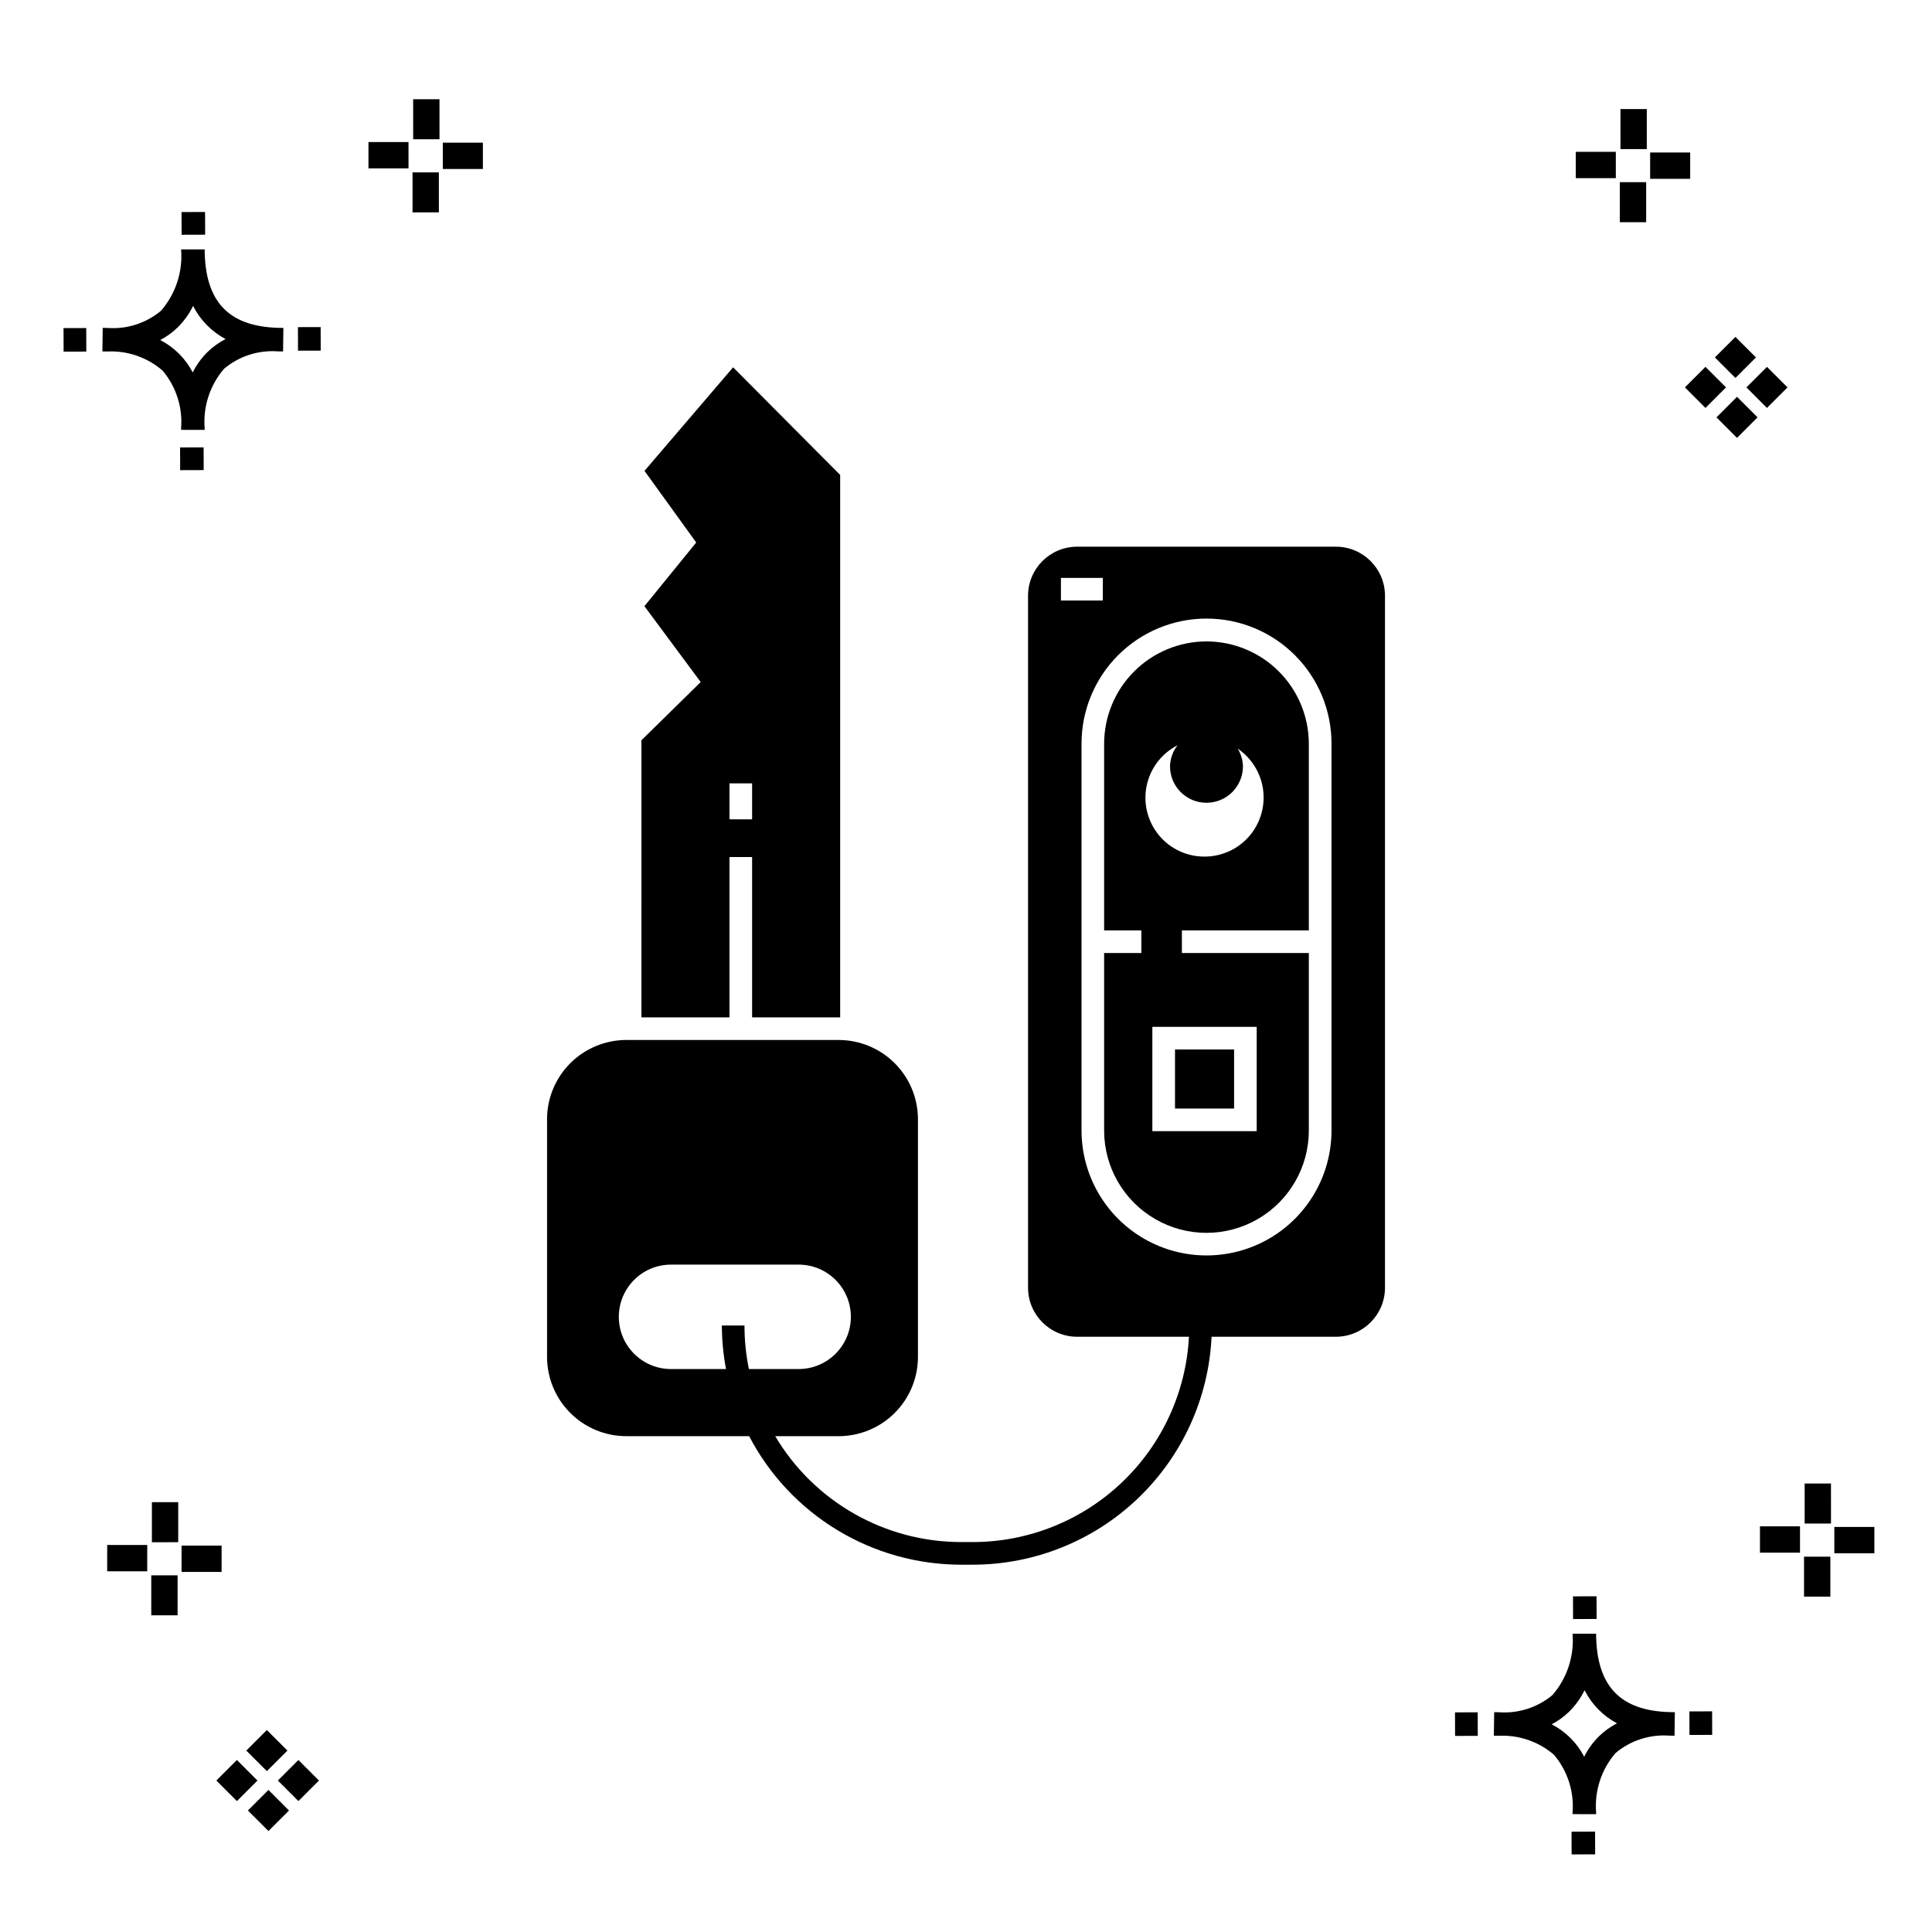
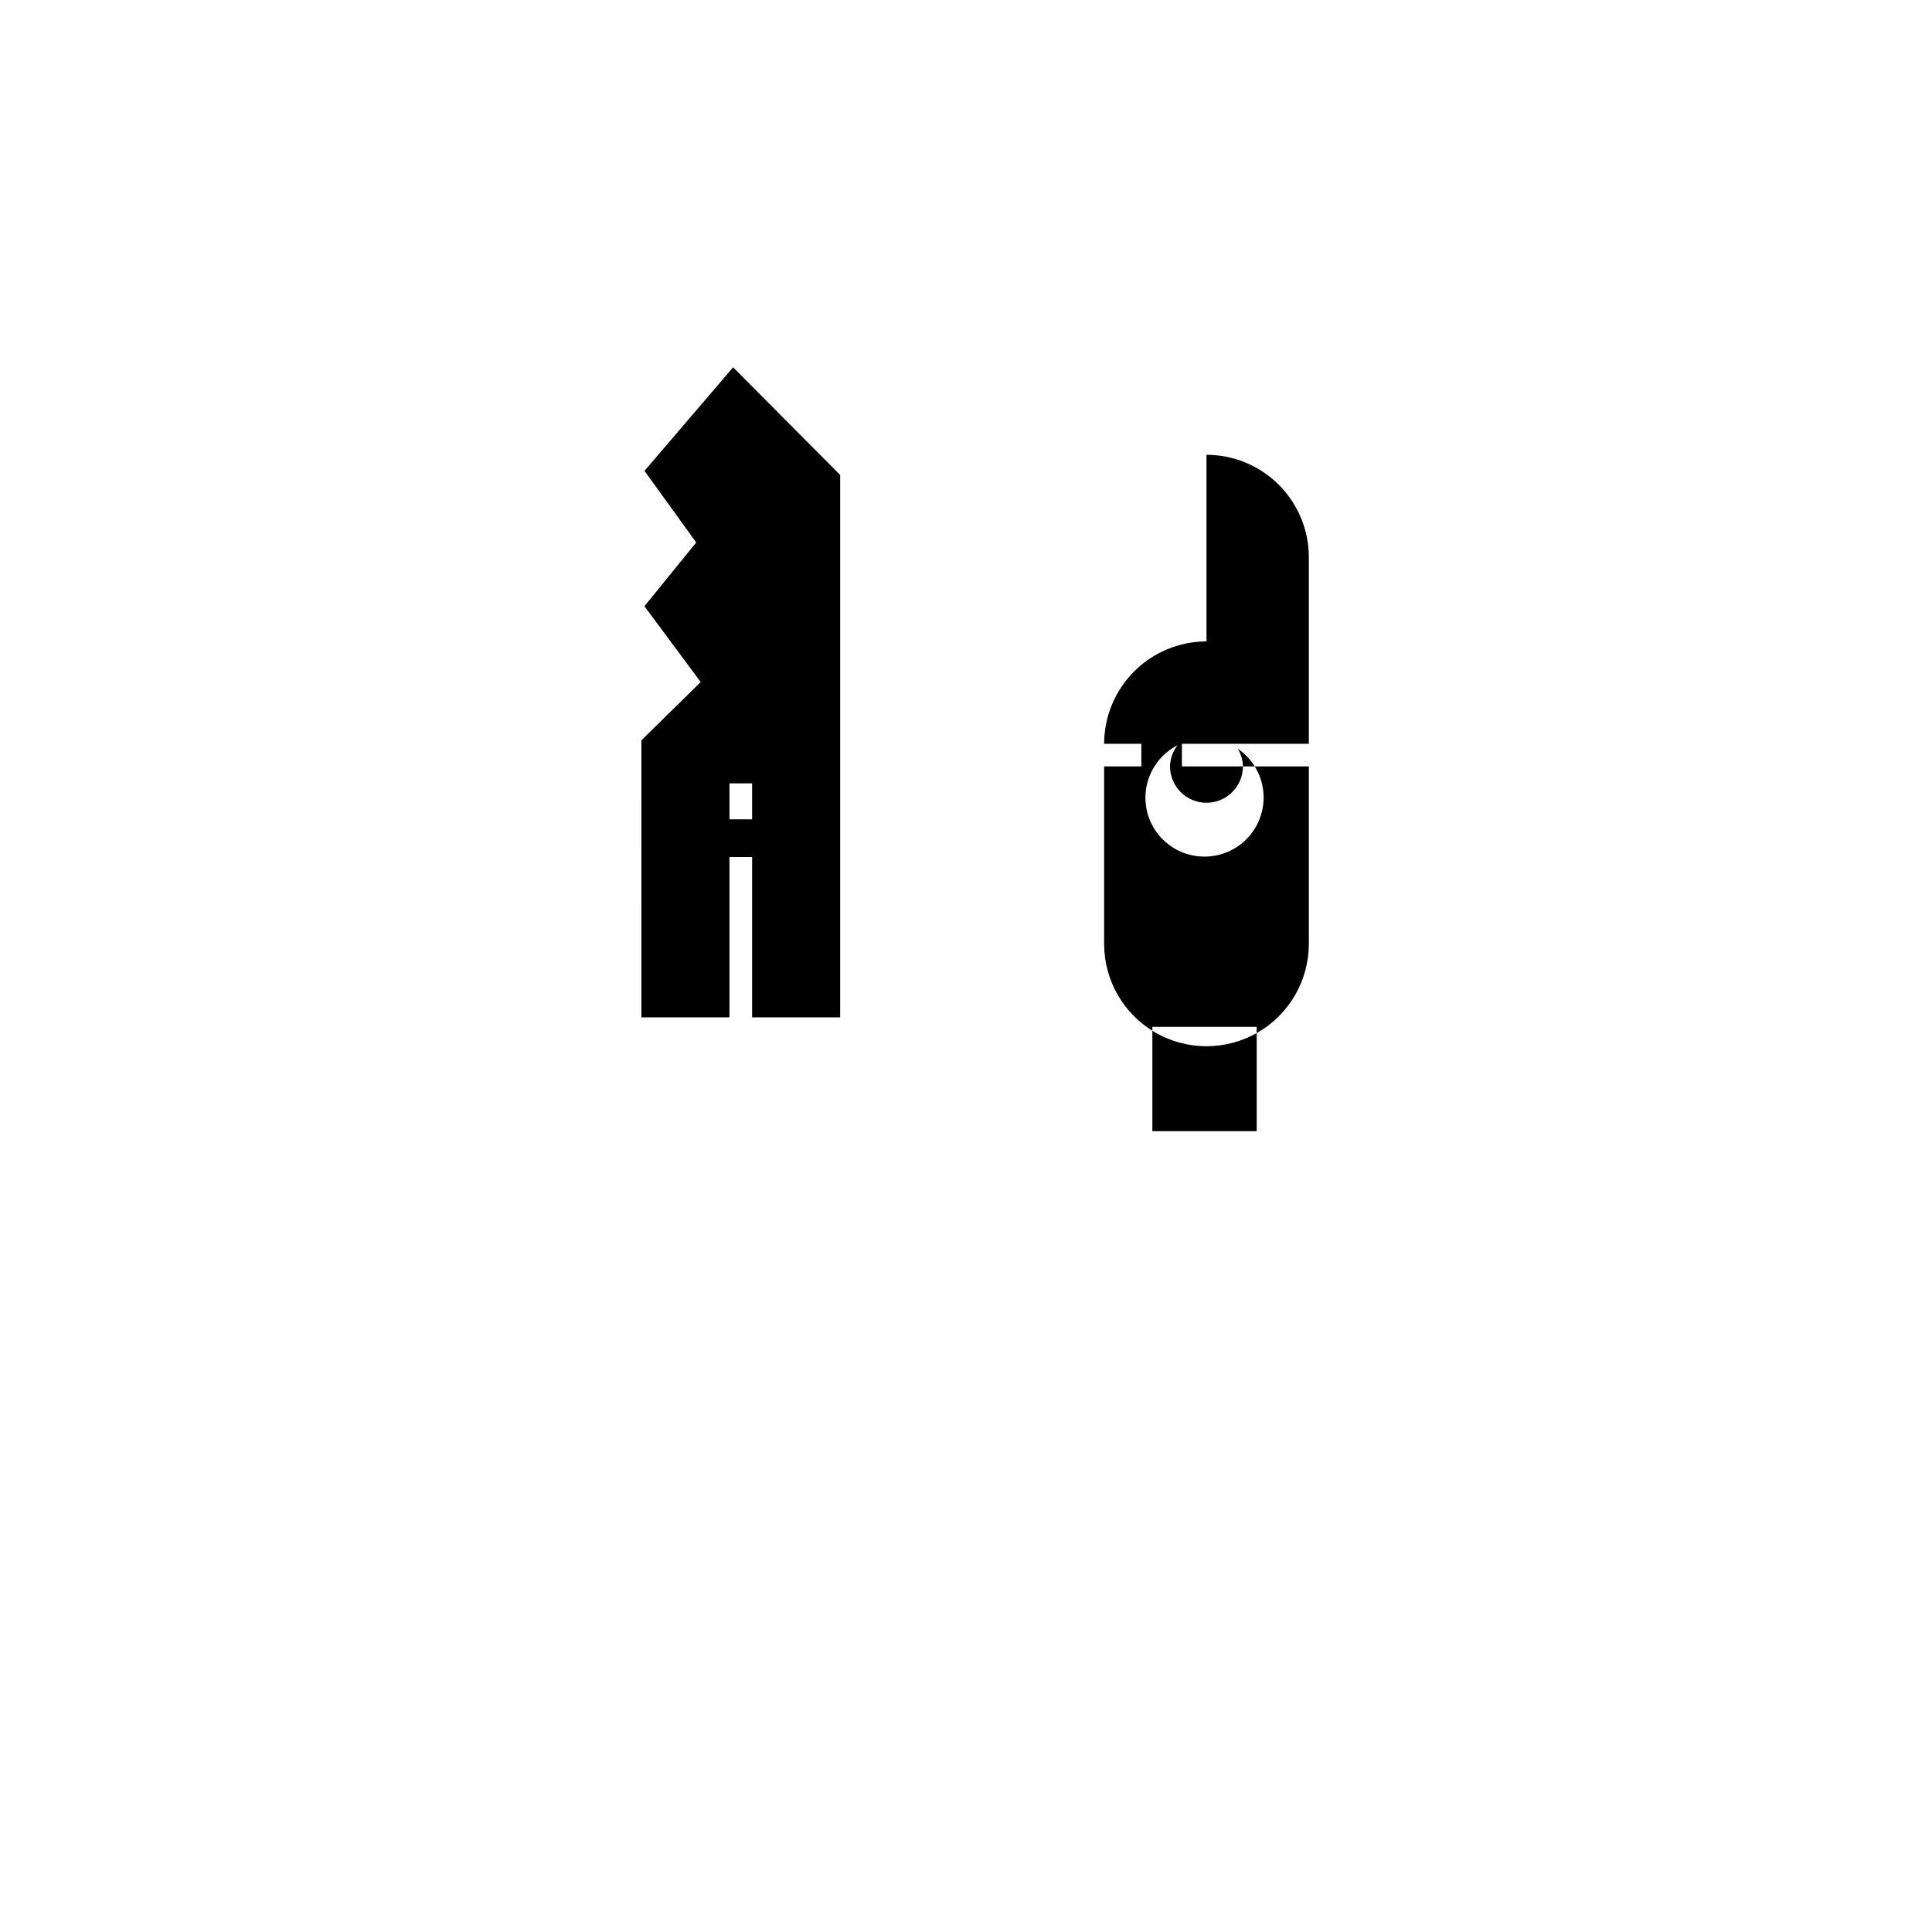
<svg xmlns="http://www.w3.org/2000/svg" fill="#000000" width="800px" height="800px" version="1.1" viewBox="144 144 512 512">
  <g>
-     <path d="m197.96 262.56 0.02 6.016-6.238 0.02-0.02-6.016zm19.738-31.68c0.434 0.023 0.93 0.008 1.402 0.02l-0.082 6.238c-0.449 0.008-0.93-0.004-1.387-0.02v-0.004c-5.172-0.379-10.285 1.277-14.254 4.617-3.746 4.352-5.598 10.023-5.141 15.75v0.449l-6.238-0.016v-0.445c0.434-5.535-1.328-11.02-4.914-15.262-4.047-3.504-9.285-5.316-14.633-5.055h-0.004c-0.434 0-0.867-0.008-1.312-0.02l0.09-6.238c0.441 0 0.879 0.008 1.309 0.02h-0.004c5.129 0.375 10.203-1.266 14.148-4.566 3.879-4.484 5.797-10.34 5.32-16.254l6.238 0.008c0.074 13.766 6.266 20.395 19.461 20.777zm-13.922 2.969h-0.004c-3.703-1.969-6.707-5.031-8.602-8.773-1.043 2.148-2.453 4.098-4.164 5.762-1.352 1.301-2.879 2.406-4.539 3.277 3.691 1.902 6.699 4.902 8.609 8.586 1.004-2.019 2.336-3.856 3.945-5.438 1.41-1.363 3.008-2.516 4.75-3.414zm-42.938-2.898 0.02 6.238 6.016-0.016-0.02-6.238zm68.137-0.273-6.019 0.016 0.02 6.238 6.019-0.016zm-30.609-24.484-0.02-6.016-6.238 0.02 0.02 6.016zm405.96 42.965 5.445 5.445-5.445 5.445-5.445-5.445zm7.941-7.941 5.445 5.445-5.445 5.445-5.445-5.445zm-16.301 0 5.445 5.445-5.445 5.445-5.445-5.445zm7.941-7.941 5.445 5.445-5.441 5.449-5.445-5.445zm-11.992-41.891h-10.613v-6.977h10.613zm-19.707-0.168h-10.613v-6.977h10.613zm8.043 11.668h-6.977v-10.602h6.977zm0.168-19.375h-6.977l-0.004-10.613h6.977zm-308.45 5.273h-10.617v-6.977h10.617zm-19.707-0.168h-10.617v-6.977h10.613zm8.043 11.664h-6.977l-0.004-10.598h6.977zm0.168-19.375h-6.977l-0.004-10.613h6.977zm300 448.52 0.02 6.016 6.238-0.02-0.02-6.016zm25.977-31.699c0.438 0.023 0.93 0.008 1.402 0.02l-0.082 6.238c-0.449 0.008-0.93-0.004-1.387-0.02-5.172-0.379-10.289 1.277-14.254 4.617-3.75 4.352-5.602 10.023-5.144 15.75v0.449l-6.238-0.016v-0.445c0.438-5.539-1.328-11.023-4.91-15.266-4.047-3.504-9.289-5.312-14.633-5.051h-0.004c-0.434 0-0.867-0.008-1.312-0.02l0.09-6.238c0.441 0 0.879 0.008 1.309 0.02h-0.004c5.129 0.371 10.203-1.266 14.145-4.566 3.879-4.484 5.797-10.34 5.32-16.254l6.238 0.008c0.074 13.762 6.266 20.395 19.461 20.773zm-13.922 2.969-0.004 0.004c-3.703-1.969-6.707-5.031-8.602-8.773-1.043 2.148-2.453 4.098-4.168 5.762-1.352 1.301-2.879 2.406-4.539 3.277 3.691 1.902 6.699 4.898 8.609 8.586 1.004-2.019 2.34-3.859 3.945-5.438 1.41-1.363 3.012-2.516 4.754-3.414zm-42.938-2.898 0.02 6.238 6.016-0.016-0.02-6.238zm68.137-0.273-6.019 0.016 0.02 6.238 6.019-0.016zm-30.609-24.48-0.02-6.016-6.238 0.02 0.02 6.016zm73.609-17.414-10.613 0.004v-6.977h10.613zm-19.707-0.164h-10.613v-6.977h10.613zm8.043 11.664h-6.977v-10.598h6.977zm0.168-19.375h-6.977l-0.004-10.613h6.977zm-414.09 70.602 5.445 5.445-5.445 5.445-5.445-5.445zm7.941-7.941 5.445 5.445-5.445 5.445-5.445-5.445zm-16.301 0 5.445 5.445-5.445 5.445-5.445-5.445zm7.941-7.941 5.445 5.445-5.445 5.445-5.445-5.445zm-11.996-41.895h-10.613v-6.973h10.613zm-19.707-0.164h-10.613v-6.977h10.613zm8.043 11.664h-6.977v-10.598h6.977zm0.168-19.375-6.977 0.004v-10.617h6.977z" />
-     <path d="m463.73 313.98c-7.191 0.008-14.086 2.871-19.172 7.957s-7.945 11.98-7.953 19.176v49.457h9.863v5.996h-9.863v47.078c0.016 9.68 5.188 18.617 13.574 23.449 8.387 4.836 18.711 4.836 27.098 0 8.387-4.832 13.559-13.77 13.578-23.449v-47.078h-33.641v-5.996h33.641v-49.457c-0.008-7.191-2.867-14.09-7.953-19.176s-11.98-7.945-19.172-7.957zm13.309 102.14v27.652h-27.652v-27.652zm-13.828-45.117v0.004c-4.711 0.016-9.18-2.098-12.156-5.754-2.977-3.652-4.141-8.457-3.172-13.066 0.973-4.613 3.977-8.539 8.172-10.684-1.246 1.594-1.941 3.551-1.988 5.574 0 5.34 4.324 9.664 9.664 9.664 5.336 0 9.664-4.324 9.664-9.664-0.039-1.648-0.516-3.254-1.375-4.664 3.719 2.527 6.168 6.527 6.731 10.988 0.562 4.457-0.82 8.941-3.793 12.312-2.973 3.367-7.25 5.297-11.746 5.293z" />
-     <path d="m455.39 422.12h15.656v15.656h-15.656z" />
-     <path d="m498.04 288.88h-68.602c-7.176 0.008-12.988 5.82-12.996 12.996v183.38c0.008 7.172 5.82 12.988 12.996 12.996h29.645c-0.766 14.668-7.125 28.488-17.773 38.609-10.645 10.125-24.77 15.777-39.457 15.801h-3.184c-20.211-0.023-38.914-10.688-49.23-28.062h16.836c5.566-0.008 10.902-2.219 14.836-6.156 3.938-3.934 6.148-9.27 6.156-14.836v-63.008c-0.008-5.566-2.219-10.898-6.156-14.836-3.934-3.934-9.27-6.148-14.836-6.156h-56.309c-5.566 0.008-10.902 2.223-14.836 6.156-3.938 3.938-6.152 9.27-6.156 14.836v63.008c0.004 5.566 2.219 10.902 6.156 14.836 3.934 3.938 9.27 6.148 14.836 6.156h32.57c5.356 10.262 13.418 18.859 23.312 24.863 9.895 6.004 21.246 9.184 32.82 9.199h3.184c16.277-0.027 31.926-6.312 43.695-17.559 11.77-11.246 18.766-26.59 19.531-42.852h32.961c7.172-0.008 12.988-5.824 12.996-12.996v-183.38c-0.008-7.176-5.824-12.988-12.996-12.996zm-176.21 217.93h-0.004c-7.641 0-13.832-6.195-13.832-13.836s6.191-13.836 13.832-13.836h33.824c7.641 0 13.836 6.195 13.836 13.836s-6.195 13.836-13.836 13.836h-13.188c-0.777-3.797-1.168-7.664-1.164-11.539l-5.996 0.008h-0.004c0.016 3.871 0.383 7.731 1.102 11.531zm103.33-203.67v-5.996h11.098v5.996zm71.703 140.49v0.004c-0.02 11.82-6.336 22.734-16.574 28.641-10.242 5.906-22.855 5.906-33.094 0-10.242-5.906-16.559-16.82-16.578-28.641v-102.53c-0.012-8.793 3.473-17.23 9.684-23.453 6.215-6.227 14.648-9.723 23.441-9.723s17.227 3.496 23.438 9.723c6.215 6.223 9.695 14.66 9.684 23.453z" />
+     <path d="m463.73 313.98c-7.191 0.008-14.086 2.871-19.172 7.957s-7.945 11.98-7.953 19.176h9.863v5.996h-9.863v47.078c0.016 9.68 5.188 18.617 13.574 23.449 8.387 4.836 18.711 4.836 27.098 0 8.387-4.832 13.559-13.77 13.578-23.449v-47.078h-33.641v-5.996h33.641v-49.457c-0.008-7.191-2.867-14.09-7.953-19.176s-11.98-7.945-19.172-7.957zm13.309 102.14v27.652h-27.652v-27.652zm-13.828-45.117v0.004c-4.711 0.016-9.18-2.098-12.156-5.754-2.977-3.652-4.141-8.457-3.172-13.066 0.973-4.613 3.977-8.539 8.172-10.684-1.246 1.594-1.941 3.551-1.988 5.574 0 5.34 4.324 9.664 9.664 9.664 5.336 0 9.664-4.324 9.664-9.664-0.039-1.648-0.516-3.254-1.375-4.664 3.719 2.527 6.168 6.527 6.731 10.988 0.562 4.457-0.82 8.941-3.793 12.312-2.973 3.367-7.25 5.297-11.746 5.293z" />
    <path d="m337.32 371.12h5.996v42.492h23.336v-143.75l-28.371-28.52-23.484 27.441 13.707 18.984-13.723 16.883 14.914 20.102-15.707 15.426-0.004 73.434h23.336zm0-19.516h5.996v9.52h-5.996z" />
  </g>
</svg>